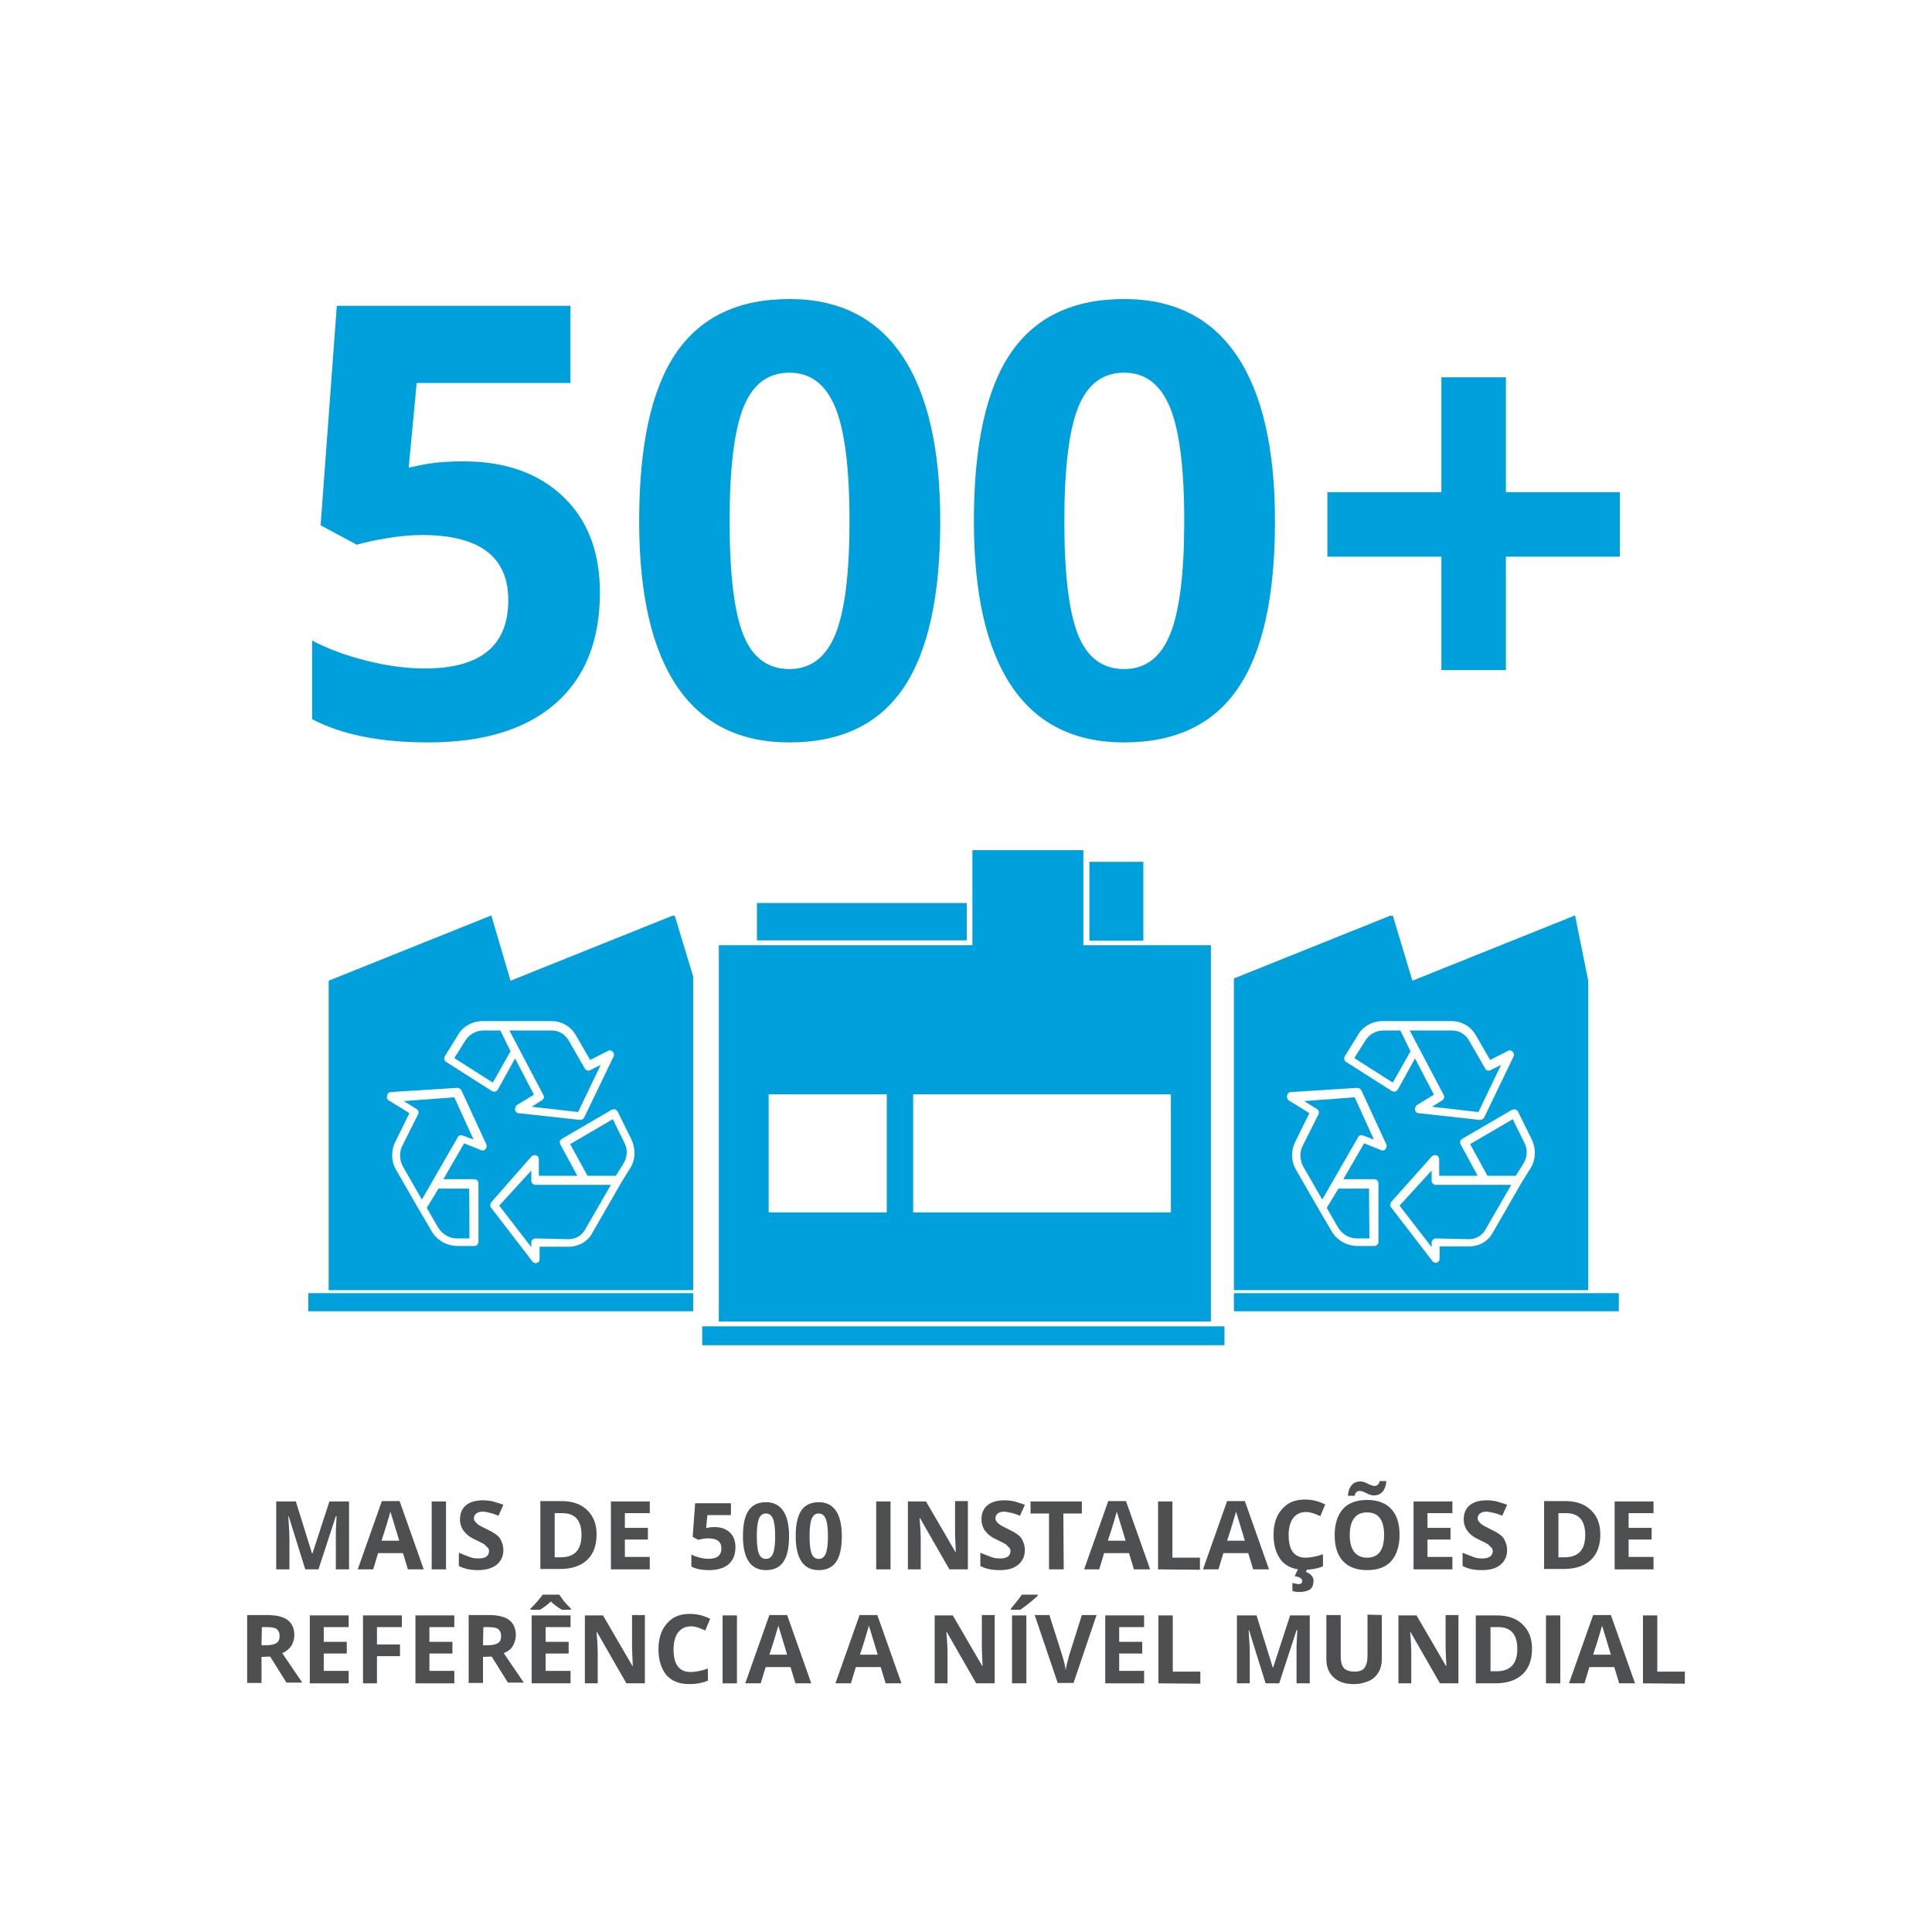
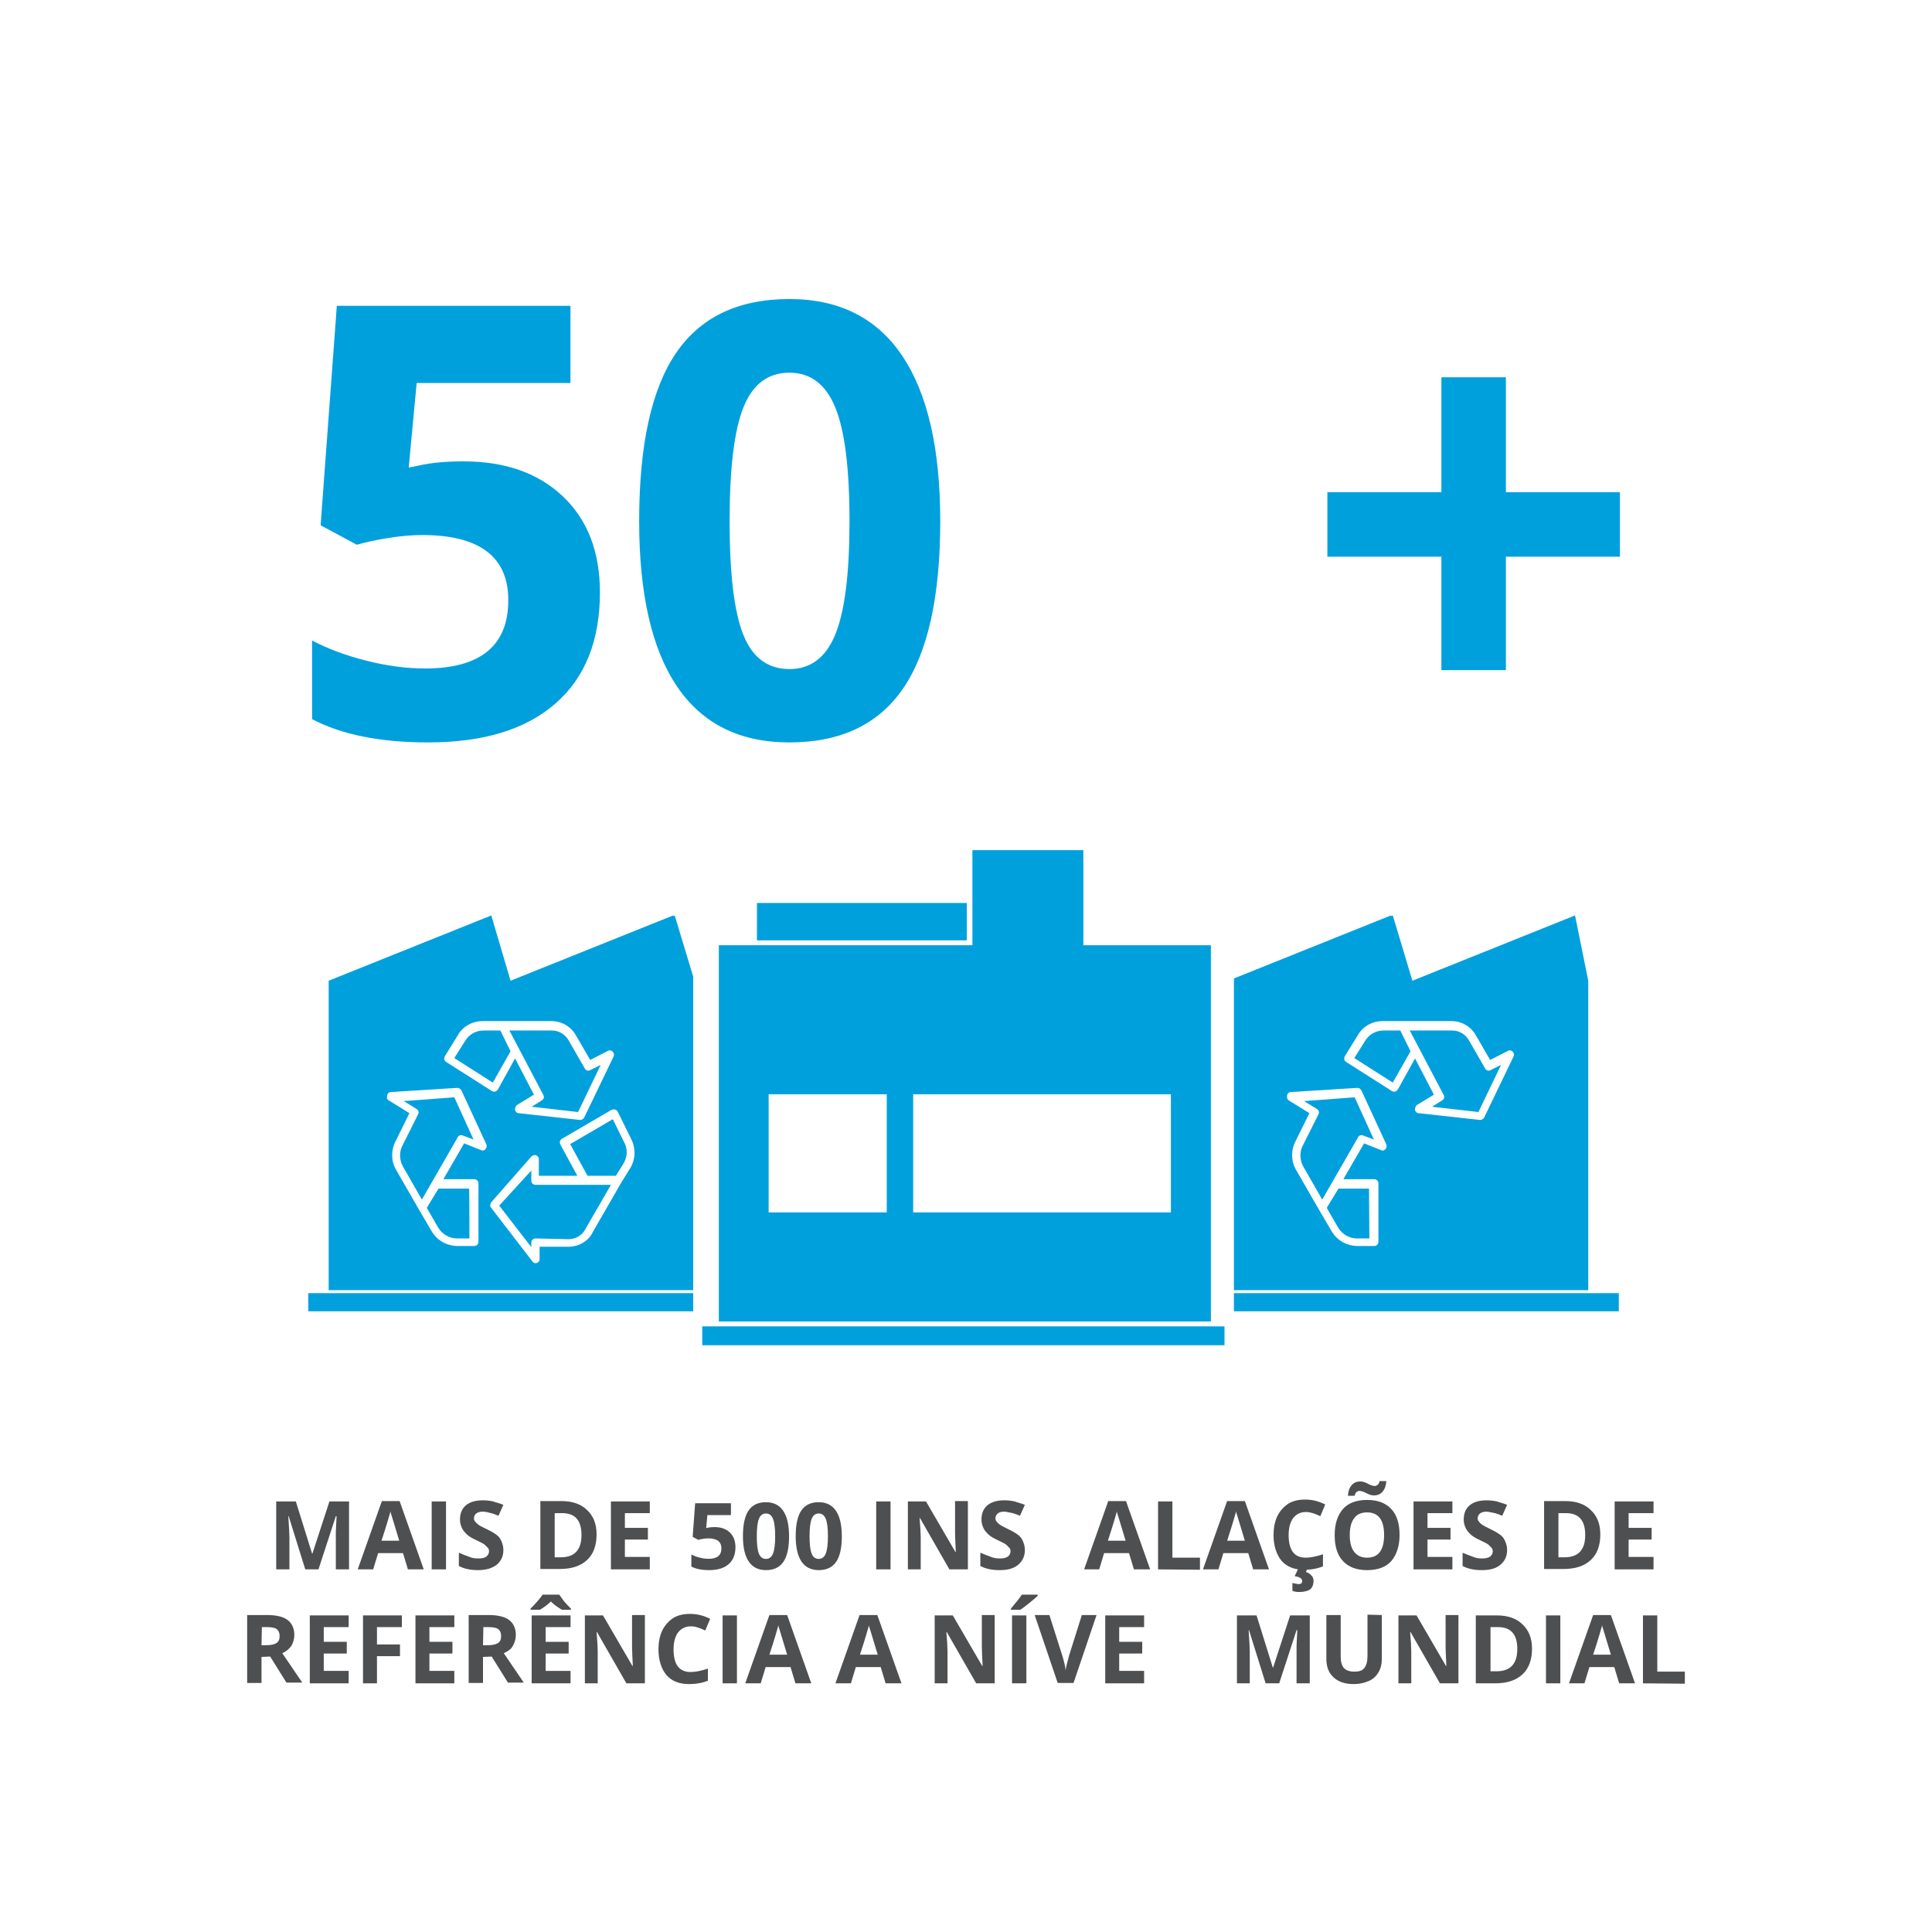
<svg xmlns="http://www.w3.org/2000/svg" version="1.0" id="Referenzanlagen" x="0px" y="0px" viewBox="0 0 512 512" xml:space="preserve">
  <rect y="-0" fill="#FFFFFF" width="512" height="512" />
  <g>
    <g>
      <rect x="186.1" y="351.5" fill="#00A0DD" width="138.4" height="5" />
      <rect x="200.6" y="239.3" fill="#00A0DD" width="55.6" height="9.9" />
      <rect x="257.7" y="225.3" fill="#00A0DD" width="29.4" height="25.5" />
-       <rect x="288.7" y="228.4" fill="#00A0DD" width="14.3" height="20.9" />
      <path fill="#00A0DD" d="M310.3,321.3H242v-31.3h68.3V321.3z M235,321.3h-31.3    v-31.3H235V321.3z M190.5,350.2h130.4V250.5H190.5V350.2z" />
      <polygon fill="#00A0DD" points="178.8,242.6 178.5,242.8 178.4,242.6 135.3,259.9     130.2,242.6 87.1,259.9 87.1,341.9 183.7,341.9 183.7,258.8   " />
      <path fill="#FFFFFF" d="M136.5,294.2c0.1,0.4,0.5,0.8,0.9,0.8l16.3,1.8    h0.1c0.4,0,0.8-0.3,1-0.6l7.8-16.2c0.3-0.6,0-1.2-0.5-1.5    c-0.3-0.2-0.7-0.2-1,0l-4.7,2.4l-3.7-6.4    c-1.3-2.4-3.8-3.9-6.5-3.9h-18.3c-2.7,0-5.3,1.4-6.6,3.8    l-3.4,5.5c-0.3,0.5-0.2,1.2,0.3,1.5l12.1,7.7    c0.2,0.1,0.4,0.2,0.6,0.2c0.1,0,0.2,0,0.3,0    c0.3-0.1,0.5-0.3,0.7-0.5l4.6-8.3l5,9.6l-4.6,2.8    C136.6,293.3,136.4,293.8,136.5,294.2 M130.6,286.9l-10.2-6.5    l2.9-4.6c1-1.7,2.9-2.7,4.8-2.7h4.5l2.7,5.5L130.6,286.9z     M143.6,291.6c0.5-0.3,0.7-0.9,0.4-1.4l-9-17.1h11.3    c1.9,0,3.6,1.1,4.5,2.8L155,283.2c0.3,0.5,0.9,0.7,1.4,0.4    l2.8-1.4l-6,12.5l-12.3-1.4L143.6,291.6z" />
      <path fill="#FFFFFF" d="M157.1,326.5l7.6-13.2l2.3-3.7    c1.5-2.4,1.5-5.4,0.2-7.9l-3.5-7.1c-0.3-0.5-0.9-0.8-1.5-0.5h-0.1    l-13.2,7.7c-0.5,0.3-0.7,0.9-0.4,1.5l4.5,8.3h-10.2v-4.4    c0-0.6-0.5-1.1-1.1-1.1c-0.3,0-0.6,0.2-0.8,0.3l-10.7,12.2    c-0.3,0.4-0.4,1-0.1,1.4l11,14.3c0.3,0.5,1.1,0.6,1.5,0.2    c0.3-0.2,0.4-0.5,0.4-0.8v-3.3h7.6    C153.4,330.4,156,328.9,157.1,326.5 M151.1,303.2l11.3-6.6l3,6.1    c1,1.8,0.9,3.9-0.2,5.7l-2,3.2h-7.5L151.1,303.2z M141.9,328.2    c-0.6,0-1.1,0.5-1.1,1.1V330.5l-8.5-11l8.5-9.3v2.7    c0,0.6,0.5,1.1,1.1,1.1h20l-6.7,11.6    c-0.8,1.7-2.6,2.8-4.5,2.8L141.9,328.2L141.9,328.2z" />
      <path fill="#FFFFFF" d="M103,291.6l5.5,3.4l-3.6,7.3    c-1.3,2.4-1.3,5.3,0,7.6L111,320.5l3.4,5.8    c1.4,2.4,4,3.9,6.9,3.9h4.4c0.6,0,1.1-0.5,1.1-1.1v-15.5    c0-0.6-0.5-1.1-1.1-1.1h-8.2l5.5-9.5l4.5,1.8    c0.6,0.3,1.2-0.1,1.4-0.7c0.1-0.3,0.1-0.6,0-0.8    l-6.6-14.3c-0.2-0.4-0.6-0.7-1.1-0.7l-17.6,1.1    c-0.6,0-1.1,0.6-1,1.2C102.4,291.1,102.7,291.4,103,291.6L103,291.6    z M124.4,328.2h-3.3c-2,0-3.9-1.1-5-2.9l-3-5.2l3.1-5.1h8.1    C124.4,315,124.4,328.2,124.4,328.2z M120.4,290.8L125.5,302    l-2.9-1.1c-0.5-0.2-1.1,0-1.3,0.5l-9.5,16.5l-5.1-8.9    c-0.9-1.8-0.9-3.9,0-5.5l4.1-8.2c0.3-0.5,0.1-1.1-0.4-1.4    l-3.4-2.1L120.4,290.8z" />
      <rect x="81.7" y="342.7" fill="#00A0DD" width="102" height="4.8" />
      <polygon fill="#00A0DD" points="417.4,242.6 374.3,259.9 369.1,242.6     368.7,242.8 368.6,242.6 327,259.3 327,341.9 420.9,341.9     420.9,259.9   " />
      <path fill="#FFFFFF" d="M375,294.2c0.1,0.4,0.5,0.8,0.9,0.8l16.3,1.8h0.1    c0.4,0,0.8-0.3,1-0.6l7.8-16.2c0.3-0.6,0-1.2-0.5-1.5    c-0.3-0.2-0.7-0.2-1,0l-4.7,2.4l-3.7-6.4    c-1.3-2.4-3.8-3.9-6.5-3.9h-18.3c-2.7,0-5.3,1.4-6.6,3.8    l-3.4,5.5c-0.3,0.5-0.2,1.2,0.3,1.5l12.1,7.7    c0.2,0.1,0.4,0.2,0.6,0.2c0.1,0,0.2,0,0.3,0    c0.3-0.1,0.5-0.3,0.7-0.5l4.6-8.3l5,9.6l-4.6,2.8    C375.1,293.3,374.9,293.8,375,294.2 M369.1,286.9l-10.2-6.5l2.9-4.6    c1-1.7,2.9-2.7,4.8-2.7h4.5l2.7,5.5L369.1,286.9z M382.2,291.6    c0.5-0.3,0.7-0.9,0.4-1.4l-9-17.1h11.3c1.9,0,3.6,1.1,4.5,2.8    l4.2,7.3c0.3,0.5,0.9,0.7,1.4,0.4l2.8-1.4l-6,12.5L379.5,293.3    L382.2,291.6z" />
-       <path fill="#FFFFFF" d="M395.7,326.5l7.6-13.2l2.3-3.7    c1.5-2.4,1.5-5.4,0.2-7.9l-3.5-7.1c-0.3-0.5-0.9-0.8-1.5-0.5h-0.1    L387.5,301.8c-0.5,0.3-0.7,0.9-0.4,1.5l4.5,8.3h-10.2v-4.4    c0-0.6-0.5-1.1-1.1-1.1c-0.3,0-0.6,0.2-0.8,0.3l-10.8,12.1    c-0.3,0.4-0.4,1-0.1,1.4l11,14.3c0.3,0.5,1.1,0.6,1.5,0.2    c0.3-0.2,0.4-0.5,0.4-0.8v-3.3h7.6    C392,330.4,394.5,328.9,395.7,326.5 M389.6,303.2l11.3-6.6l3,6.1    c1,1.8,0.9,3.9-0.2,5.7l-2,3.2h-7.5L389.6,303.2z M380.5,328.2    c-0.6,0-1.1,0.5-1.1,1.1V330.5l-8.5-11l8.5-9.3v2.7    c0,0.6,0.5,1.1,1.1,1.1h20l-6.7,11.6    c-0.8,1.7-2.6,2.8-4.5,2.8L380.5,328.2L380.5,328.2z" />
      <path fill="#FFFFFF" d="M341.5,291.6l5.5,3.4l-3.6,7.3    c-1.3,2.4-1.3,5.3,0,7.6L349.5,320.5l3.4,5.8    c1.4,2.4,4,3.9,6.9,3.9h4.4c0.6,0,1.1-0.5,1.1-1.1v-15.5    c0-0.6-0.5-1.1-1.1-1.1H356l5.5-9.5l4.5,1.8    c0.6,0.3,1.2-0.1,1.4-0.7c0.1-0.3,0.1-0.6,0-0.8    l-6.6-14.3c-0.2-0.4-0.6-0.7-1.1-0.7l-17.6,1.1    c-0.6,0-1.1,0.6-1,1.2C341,291.1,341.3,291.4,341.5,291.6L341.5,291.6z     M362.9,328.2h-3.3c-2,0-3.9-1.1-5-2.9l-3-5.2l3.1-5.1h8.1    L362.9,328.2L362.9,328.2z M359,290.8l5.1,11.2l-2.9-1.1    c-0.5-0.2-1.1,0-1.3,0.5l-9.5,16.5l-5.1-8.9c-0.9-1.8-0.9-3.9,0-5.5    l4.1-8.2c0.3-0.5,0.1-1.1-0.4-1.4l-3.4-2.1L359,290.8z" />
      <rect x="327" y="342.7" fill="#00A0DD" width="102" height="4.8" />
    </g>
    <g>
      <path fill="#4E4F51" d="M80.9,415.9L76.5,401.8h-0.1    c0.2,2.9,0.3,4.8,0.3,5.7v8.4h-3.5v-18h5.2l4.3,13.8h0.1    l4.5-13.8H92.5v18H89v-8.5c0-0.4,0-0.8,0-1.4s0.1-1.9,0.2-4.2H89    l-4.6,14.1H80.9L80.9,415.9z" />
      <path fill="#4E4F51" d="M108.1,415.9l-1.3-4.3h-6.6l-1.3,4.3h-4.1    l6.4-18.1h4.7l6.4,18.1H108.1z M105.8,408.3    c-1.2-3.9-1.8-6-2-6.6c-0.2-0.5-0.3-0.9-0.3-1.2    c-0.3,1-1,3.6-2.4,7.8L105.8,408.3L105.8,408.3z" />
-       <path fill="#4E4F51" d="M114.4,415.9v-18h3.8v18H114.4z" />
+       <path fill="#4E4F51" d="M114.4,415.9v-18h3.8v18z" />
      <path fill="#4E4F51" d="M133.4,410.8c0,1.6-0.6,2.9-1.8,3.9    c-1.2,0.9-2.8,1.4-4.9,1.4c-1.9,0-3.6-0.3-5.1-1.1v-3.5    c1.2,0.5,2.3,0.9,3.1,1.2c0.8,0.3,1.6,0.3,2.3,0.3    c0.8,0,1.5-0.2,1.9-0.5s0.7-0.8,0.7-1.4    c0-0.3-0.1-0.7-0.3-0.9c-0.3-0.3-0.5-0.5-0.8-0.8    s-1.2-0.7-2.4-1.3c-1.1-0.5-1.9-1-2.4-1.5s-1-1-1.3-1.7    s-0.5-1.3-0.5-2.2c0-1.6,0.5-2.9,1.6-3.8s2.6-1.3,4.5-1.3    c0.9,0,1.8,0.1,2.7,0.3c0.8,0.3,1.8,0.5,2.7,0.9    l-1.3,2.9c-0.9-0.4-1.8-0.7-2.4-0.8    c-0.6-0.2-1.3-0.3-1.8-0.3c-0.8,0-1.3,0.2-1.7,0.5    s-0.6,0.8-0.6,1.3c0,0.3,0.1,0.6,0.3,0.8    c0.2,0.3,0.4,0.5,0.8,0.8c0.3,0.3,1.2,0.7,2.4,1.3    c1.7,0.8,2.9,1.6,3.4,2.4S133.4,409.6,133.4,410.8z" />
      <path fill="#4E4F51" d="M158.1,406.6c0,2.9-0.8,5.2-2.5,6.8    c-1.7,1.6-4.1,2.4-7.3,2.4h-5.1v-18h5.6    c2.9,0,5.2,0.8,6.8,2.4C157.2,401.7,158.1,403.8,158.1,406.6z     M154.1,406.8c0-3.9-1.7-5.8-5.1-5.8h-2v11.7h1.6    C152.3,412.7,154.1,410.7,154.1,406.8z" />
      <path fill="#4E4F51" d="M172.2,415.9h-10.3v-18h10.3v3.1h-6.6v3.9h6.1v3.1    h-6.1v4.6h6.6V415.9z" />
      <path fill="#4E4F51" d="M232.2,415.9v-18H236v18H232.2z" />
      <path fill="#4E4F51" d="M256.5,415.9h-4.9l-7.8-13.6h-0.1    C243.9,404.7,244,406.4,244,407.4v8.5h-3.4v-18h4.8l7.8,13.4h0.1    c-0.1-2.4-0.2-4-0.2-5v-8.5h3.4L256.5,415.9L256.5,415.9z" />
      <path fill="#4E4F51" d="M271.6,410.8c0,1.6-0.6,2.9-1.8,3.9    s-2.8,1.4-4.9,1.4c-1.9,0-3.6-0.3-5.1-1.1v-3.5    c1.2,0.5,2.3,0.9,3.1,1.2s1.6,0.3,2.3,0.3    c0.8,0,1.5-0.2,1.9-0.5s0.7-0.8,0.7-1.4    c0-0.3-0.1-0.7-0.3-0.9c-0.3-0.3-0.5-0.5-0.8-0.8    s-1.2-0.7-2.4-1.3c-1.1-0.5-1.9-1-2.4-1.5s-1-1-1.3-1.7    s-0.5-1.3-0.5-2.2c0-1.6,0.5-2.9,1.6-3.8s2.6-1.3,4.5-1.3    c0.9,0,1.8,0.1,2.7,0.3c0.8,0.3,1.8,0.5,2.7,0.9    l-1.3,2.9c-0.9-0.4-1.8-0.7-2.4-0.8s-1.3-0.3-1.8-0.3    c-0.8,0-1.3,0.2-1.7,0.5c-0.4,0.3-0.6,0.8-0.6,1.3    c0,0.3,0.1,0.6,0.3,0.8c0.2,0.3,0.4,0.5,0.8,0.8    s1.2,0.7,2.4,1.3c1.7,0.8,2.9,1.6,3.4,2.4    S271.6,409.6,271.6,410.8z" />
-       <path fill="#4E4F51" d="M281.9,415.9H278v-14.8h-4.9v-3.2h13.6v3.2h-4.9    L281.9,415.9L281.9,415.9z" />
      <path fill="#4E4F51" d="M300.5,415.9l-1.3-4.3h-6.6l-1.3,4.3h-4l6.4-18.1    h4.7l6.4,18.1H300.5z M298.3,408.3c-1.2-3.9-1.8-6-2-6.6    c-0.2-0.5-0.3-0.9-0.3-1.2c-0.3,1-1,3.6-2.4,7.8L298.3,408.3    L298.3,408.3z" />
      <path fill="#4E4F51" d="M306.9,415.9v-18h3.8v14.9h7.3v3.2L306.9,415.9    L306.9,415.9z" />
      <path fill="#4E4F51" d="M332.1,415.9l-1.3-4.3h-6.6l-1.3,4.3h-4.1    l6.4-18.1h4.7l6.4,18.1H332.1z M329.9,408.3    c-1.2-3.9-1.8-6-2-6.6c-0.2-0.5-0.3-0.9-0.3-1.2    c-0.3,1-1,3.6-2.4,7.8L329.9,408.3L329.9,408.3z" />
      <path fill="#4E4F51" d="M346.1,400.7c-1.4,0-2.5,0.5-3.4,1.6    c-0.8,1.1-1.2,2.6-1.2,4.5c0,4,1.5,6,4.5,6c1.3,0,2.8-0.3,4.6-0.9    v3.2c-1.5,0.6-3.1,0.9-5,0.9c-2.6,0-4.6-0.8-6-2.4    C338.3,412,337.5,409.7,337.5,406.8c0-1.8,0.3-3.5,1-5    c0.7-1.4,1.7-2.5,2.9-3.3c1.3-0.8,2.8-1.1,4.5-1.1    c1.8,0,3.5,0.4,5.3,1.3l-1.3,3.1c-0.7-0.3-1.3-0.6-2-0.8    S346.8,400.7,346.1,400.7z M348.1,418.9c0,1-0.3,1.8-0.9,2.3    c-0.6,0.4-1.6,0.7-2.9,0.7c-0.7,0-1.3-0.1-1.8-0.3v-2.1    c0.3,0.1,0.5,0.1,0.9,0.2s0.7,0.1,0.8,0.1    c0.6,0,0.9-0.3,0.9-0.8c0-0.7-0.7-1.1-2-1.3L344,415.8h2.4    l-0.3,0.8c0.6,0.2,1.1,0.5,1.4,0.9    C347.9,417.8,348.1,418.4,348.1,418.9z" />
      <path fill="#4E4F51" d="M370.9,406.8c0,2.9-0.8,5.3-2.2,6.9    c-1.4,1.6-3.6,2.4-6.4,2.4s-4.9-0.8-6.4-2.4    s-2.2-3.9-2.2-6.9s0.8-5.3,2.2-6.9    c1.4-1.6,3.6-2.4,6.4-2.4s4.9,0.8,6.4,2.4    S370.9,403.8,370.9,406.8z M360.3,395.1c-0.3,0-0.5,0.1-0.8,0.3    s-0.4,0.6-0.5,1h-1.8c0.1-1.2,0.4-2.1,1-2.8    c0.6-0.7,1.3-1,2.4-1c0.3,0,0.7,0.1,1,0.2    s0.7,0.3,0.9,0.4c0.3,0.2,0.6,0.3,0.9,0.4    s0.6,0.2,0.9,0.2s0.5-0.1,0.8-0.3c0.3-0.3,0.4-0.5,0.5-1h1.8    c-0.1,1.2-0.4,2.1-1,2.8c-0.6,0.7-1.3,1-2.4,1    c-0.3,0-0.7-0.1-1-0.2s-0.7-0.3-0.9-0.4    s-0.6-0.3-0.9-0.4S360.6,395.1,360.3,395.1z M357.7,406.8    c0,2,0.4,3.5,1.2,4.5c0.8,1,1.9,1.5,3.4,1.5c3,0,4.5-2,4.5-6s-1.5-6-4.5-6    c-1.5,0-2.7,0.5-3.4,1.5C358.1,403.3,357.7,404.8,357.7,406.8z" />
      <path fill="#4E4F51" d="M384.9,415.9h-10.3v-18h10.3v3.1h-6.6v3.9h6.1v3.1    h-6.1v4.6h6.6V415.9z" />
      <path fill="#4E4F51" d="M399.4,410.8c0,1.6-0.6,2.9-1.8,3.9    s-2.8,1.4-4.9,1.4c-1.9,0-3.6-0.3-5.1-1.1v-3.5    c1.2,0.5,2.3,0.9,3.1,1.2S392.3,413,393,413    c0.8,0,1.5-0.2,1.9-0.5s0.7-0.8,0.7-1.4    c0-0.3-0.1-0.7-0.3-0.9c-0.3-0.3-0.5-0.5-0.8-0.8    s-1.2-0.7-2.4-1.3c-1.1-0.5-1.9-1-2.4-1.5s-1-1-1.3-1.7    s-0.5-1.3-0.5-2.2c0-1.6,0.5-2.9,1.6-3.8s2.6-1.3,4.5-1.3    c0.9,0,1.8,0.1,2.7,0.3c0.8,0.3,1.8,0.5,2.7,0.9    l-1.3,2.9c-0.9-0.4-1.8-0.7-2.4-0.8s-1.3-0.3-1.8-0.3    c-0.8,0-1.3,0.2-1.7,0.5c-0.4,0.3-0.6,0.8-0.6,1.3    c0,0.3,0.1,0.6,0.3,0.8c0.2,0.3,0.4,0.5,0.8,0.8    s1.2,0.7,2.4,1.3c1.7,0.8,2.9,1.6,3.4,2.4    S399.4,409.6,399.4,410.8z" />
      <path fill="#4E4F51" d="M424.1,406.6c0,2.9-0.8,5.2-2.5,6.8    c-1.7,1.6-4.1,2.4-7.3,2.4h-5.1v-18h5.6    c2.9,0,5.2,0.8,6.8,2.4C423.2,401.7,424.1,403.8,424.1,406.6z     M420.1,406.8c0-3.9-1.7-5.8-5.1-5.8h-2v11.7h1.6    C418.3,412.7,420.1,410.7,420.1,406.8z" />
      <path fill="#4E4F51" d="M438.2,415.9h-10.3v-18h10.3v3.1h-6.6v3.9h6.1v3.1    h-6.1v4.6h6.6V415.9z" />
      <path fill="#4E4F51" d="M69.3,439.1v6.9H65.5v-18h5.2c2.4,0,4.3,0.4,5.5,1.3    S78,431.6,78,433.3c0,1.1-0.3,2-0.8,2.9    c-0.6,0.8-1.4,1.5-2.4,1.9c2.7,4,4.5,6.6,5.3,7.8h-4.2    l-4.3-6.9L69.3,439.1L69.3,439.1z M69.3,436h1.3    c1.2,0,2.1-0.2,2.7-0.6s0.8-1,0.8-1.9    c0-0.8-0.3-1.4-0.8-1.8c-0.6-0.4-1.5-0.5-2.7-0.5h-1.2    L69.3,436L69.3,436z" />
      <path fill="#4E4F51" d="M92.5,446.1H82.1v-18h10.3v3.1h-6.6v3.9h6.1v3.1    h-6.1v4.6h6.6v3.3H92.5z" />
      <path fill="#4E4F51" d="M100,446.1h-3.8v-18H106.5v3.1h-6.6v4.6H106v3.1h-6.1    v7.2H100V446.1z" />
      <path fill="#4E4F51" d="M120.4,446.1h-10.3v-18h10.3v3.1h-6.6v3.9h6.1v3.1    h-6.1v4.6h6.6V446.1z" />
      <path fill="#4E4F51" d="M128,439.1v6.9h-3.8v-18h5.2c2.4,0,4.3,0.4,5.5,1.3    s1.8,2.3,1.8,4c0,1.1-0.3,2-0.8,2.9s-1.4,1.5-2.4,1.9    c2.7,4,4.5,6.6,5.3,7.8h-4.2l-4.3-6.9L128,439.1L128,439.1z     M128,436h1.3c1.2,0,2.1-0.2,2.7-0.6s0.8-1,0.8-1.9    c0-0.8-0.3-1.4-0.8-1.8c-0.6-0.4-1.5-0.5-2.7-0.5h-1.2L128,436    L128,436z" />
      <path fill="#4E4F51" d="M148.9,426.6c-1.3-0.8-2.3-1.5-2.9-2.2    c-0.7,0.7-1.6,1.4-2.9,2.2h-2.5v-0.3c1.5-1.5,2.6-2.8,3.2-3.7    h4.4c0.3,0.4,0.7,1,1.3,1.8c0.7,0.8,1.3,1.4,1.8,1.9    v0.3L148.9,426.6L148.9,426.6z M151.2,446.1h-10.3v-18h10.3v3.1    h-6.6v3.9h6.1v3.1h-6.1v4.6h6.6V446.1z" />
      <path fill="#4E4F51" d="M170.9,446.1H166l-7.8-13.6h-0.1    c0.2,2.4,0.3,4.1,0.3,5.1v8.5H155v-18h4.8l7.8,13.4h0.1    c-0.1-2.4-0.2-4-0.2-5v-8.5h3.4L170.9,446.1L170.9,446.1z" />
      <path fill="#4E4F51" d="M183.1,431c-1.4,0-2.5,0.5-3.4,1.6    c-0.8,1.1-1.2,2.6-1.2,4.5c0,4,1.5,6,4.5,6c1.3,0,2.8-0.3,4.6-0.9    v3.2c-1.5,0.6-3.1,0.9-5,0.9c-2.6,0-4.6-0.8-6-2.4    c-1.3-1.6-2.1-3.9-2.1-6.8c0-1.8,0.3-3.5,1-5    c0.7-1.4,1.7-2.5,2.9-3.3c1.3-0.8,2.8-1.1,4.5-1.1    c1.8,0,3.5,0.4,5.3,1.3l-1.3,3.1c-0.7-0.3-1.3-0.6-2-0.8    C184.4,431.1,183.7,431,183.1,431z" />
      <path fill="#4E4F51" d="M191.5,446.1v-18h3.8v18H191.5z" />
      <path fill="#4E4F51" d="M210.8,446.1L209.5,441.8h-6.6l-1.3,4.3h-4.1    l6.4-18.1h4.7l6.4,18.1H210.8z M208.6,438.5    c-1.2-3.9-1.8-6-2-6.6c-0.2-0.5-0.3-0.9-0.3-1.2    c-0.3,1-1,3.6-2.4,7.8L208.6,438.5L208.6,438.5z" />
      <path fill="#4E4F51" d="M234.7,446.1l-1.3-4.3h-6.6l-1.3,4.3h-4.1    l6.4-18.1h4.7l6.4,18.1H234.7z M232.6,438.5    c-1.2-3.9-1.8-6-2-6.6c-0.2-0.5-0.3-0.9-0.3-1.2    c-0.3,1-1,3.6-2.4,7.8L232.6,438.5L232.6,438.5z" />
      <path fill="#4E4F51" d="M263.6,446.1h-4.9l-7.8-13.6h-0.1    c0.2,2.4,0.3,4.1,0.3,5.1v8.5h-3.4v-18h4.8l7.8,13.4h0.1    c-0.1-2.4-0.2-4-0.2-5v-8.5h3.4V446.1z" />
      <path fill="#4E4F51" d="M267.9,426.6v-0.3c1.4-1.7,2.4-2.9,2.9-3.7H275    v0.3c-0.4,0.4-1.2,1.1-2.2,1.9S271,426.2,270.4,426.6    L267.9,426.6L267.9,426.6z M268.2,446.1v-18H272v18H268.2z" />
      <path fill="#4E4F51" d="M286.7,428h3.9l-6.1,18h-4.2l-6.1-18h3.9    l3.4,10.7c0.2,0.7,0.4,1.3,0.6,2.2    c0.2,0.8,0.3,1.4,0.3,1.8c0.1-0.8,0.4-2.1,0.9-3.9    L286.7,428z" />
      <path fill="#4E4F51" d="M303.2,446.1h-10.3v-18h10.3v3.1h-6.6v3.9h6.1v3.1    h-6.1v4.6h6.6V446.1z" />
-       <path fill="#4E4F51" d="M307,446.1v-18h3.8v14.9h7.3v3.2L307,446.1L307,446.1z" />
      <path fill="#4E4F51" d="M335.4,446.1L331,432h-0.1    c0.2,2.9,0.3,4.8,0.3,5.7v8.4h-3.4v-18H333l4.3,13.8h0.1    l4.5-13.8h5.2v18h-3.5v-8.5c0-0.4,0-0.8,0-1.4s0.1-1.9,0.2-4.2h-0.2    L339,446.1H335.4L335.4,446.1z" />
      <path fill="#4E4F51" d="M366.2,428v11.7c0,1.3-0.3,2.5-0.9,3.5    s-1.4,1.8-2.6,2.3s-2.4,0.8-3.9,0.8    c-2.4,0-4.1-0.6-5.4-1.8c-1.3-1.2-1.9-2.8-1.9-4.9    v-11.6h3.8v11c0,1.4,0.3,2.4,0.8,3s1.5,1,2.8,1s2.2-0.3,2.7-1    s0.8-1.7,0.8-3.1v-11L366.2,428L366.2,428z" />
      <path fill="#4E4F51" d="M386.5,446.1h-4.9l-7.8-13.6h-0.1    C373.9,434.9,374,436.6,374,437.6v8.5h-3.4v-18h4.8l7.8,13.4h0.1    c-0.1-2.4-0.2-4-0.2-5v-8.5h3.4L386.5,446.1L386.5,446.1z" />
      <path fill="#4E4F51" d="M406,436.9c0,2.9-0.8,5.2-2.5,6.8    c-1.7,1.6-4.1,2.4-7.3,2.4h-5.1v-18h5.6    c2.9,0,5.2,0.8,6.8,2.4C405.1,432,406,434.1,406,436.9z     M402.1,437c0-3.9-1.7-5.8-5.1-5.8h-2v11.7h1.6    C400.2,442.9,402.1,441,402.1,437z" />
      <path fill="#4E4F51" d="M409.7,446.1v-18H413.5v18H409.7z" />
      <path fill="#4E4F51" d="M429.1,446.1l-1.3-4.3h-6.6l-1.3,4.3h-4.1    l6.4-18.1h4.7l6.4,18.1H429.1z M426.9,438.5    c-1.2-3.9-1.8-6-2-6.6c-0.2-0.5-0.3-0.9-0.3-1.2    c-0.3,1-1,3.6-2.4,7.8L426.9,438.5L426.9,438.5z" />
      <path fill="#4E4F51" d="M435.4,446.1v-18h3.8v14.9h7.3v3.2L435.4,446.1    L435.4,446.1z" />
    </g>
  </g>
  <g>
    <g>
      <path fill="#00A0DD" d="M381.982,147.529h-30.214V130.431h30.214V99.983h17.098v30.448h30.214    v17.098h-30.214v30.058h-17.098V147.529z" />
    </g>
    <g>
      <path fill="#00A0DD" d="M122.836,122.268c11.034,0,19.817,3.097,26.349,9.291    c6.531,6.195,9.798,14.678,9.798,25.452c0,12.752-3.931,22.563-11.789,29.433    c-7.86,6.87-19.102,10.306-33.727,10.306c-12.7,0-22.953-2.056-30.761-6.168    v-20.845c4.111,2.186,8.9,3.969,14.365,5.348    c5.465,1.38,10.644,2.069,15.536,2.069c14.729,0,22.094-6.037,22.094-18.113    c0-11.502-7.625-17.254-22.875-17.254c-2.759,0-5.804,0.273-9.134,0.82    c-3.331,0.547-6.039,1.132-8.12,1.757l-9.603-5.153l4.294-58.164h61.911v20.455    H110.422l-2.108,22.407l2.733-0.547C114.221,122.633,118.151,122.268,122.836,122.268    z" />
      <path fill="#00A0DD" d="M249.175,138.117c0,19.935-3.267,34.691-9.798,44.267    c-6.532,9.577-16.59,14.365-30.175,14.365c-13.168,0-23.097-4.944-29.785-14.834    c-6.688-9.889-10.032-24.488-10.032-43.799c0-20.143,3.252-34.989,9.759-44.54    c6.506-9.551,16.524-14.326,30.058-14.326c13.167,0,23.122,4.997,29.863,14.99    C245.804,104.234,249.175,118.86,249.175,138.117z M193.353,138.117    c0,14.002,1.21,24.034,3.63,30.097c2.42,6.064,6.492,9.095,12.218,9.095    c5.621,0,9.681-3.071,12.179-9.213c2.498-6.141,3.747-16.134,3.747-29.98    c0-14.001-1.262-24.058-3.786-30.175c-2.525-6.115-6.571-9.174-12.14-9.174    c-5.674,0-9.733,3.058-12.179,9.174    C194.575,114.059,193.353,124.116,193.353,138.117z" />
-       <path fill="#00A0DD" d="M337.883,138.117c0,19.935-3.267,34.691-9.798,44.267    c-6.532,9.577-16.59,14.365-30.175,14.365c-13.168,0-23.098-4.944-29.785-14.834    c-6.688-9.889-10.032-24.488-10.032-43.799c0-20.143,3.252-34.989,9.759-44.54    c6.506-9.551,16.524-14.326,30.058-14.326c13.167,0,23.121,4.997,29.863,14.99    C334.513,104.234,337.883,118.86,337.883,138.117z M282.062,138.117    c0,14.002,1.21,24.034,3.63,30.097c2.42,6.064,6.492,9.095,12.218,9.095    c5.621,0,9.681-3.071,12.179-9.213c2.498-6.141,3.747-16.134,3.747-29.98    c0-14.001-1.262-24.058-3.786-30.175c-2.526-6.115-6.571-9.174-12.14-9.174    c-5.674,0-9.733,3.058-12.179,9.174C283.283,114.059,282.062,124.116,282.062,138.117z    " />
    </g>
  </g>
  <g>
    <path fill="#4E4F51" d="M189.365,404.69c1.69,0,3.036,0.474,4.037,1.423   c1.001,0.949,1.501,2.249,1.501,3.899c0,1.953-0.602,3.456-1.806,4.509   c-1.204,1.052-2.926,1.579-5.167,1.579c-1.946,0-3.516-0.315-4.712-0.945v-3.193   c0.63,0.335,1.363,0.608,2.201,0.82c0.837,0.211,1.631,0.317,2.38,0.317   c2.256,0,3.385-0.925,3.385-2.775c0-1.762-1.168-2.643-3.504-2.643   c-0.423,0-0.889,0.042-1.399,0.126c-0.51,0.083-0.925,0.173-1.244,0.269   l-1.471-0.789l0.658-8.91h9.484v3.134h-6.243l-0.323,3.433l0.419-0.084   C188.046,404.746,188.647,404.69,189.365,404.69z" />
    <path fill="#4E4F51" d="M209.111,407.118c0,3.054-0.5,5.314-1.501,6.781   c-1.001,1.467-2.542,2.201-4.623,2.201c-2.017,0-3.538-0.757-4.563-2.272   c-1.025-1.515-1.537-3.751-1.537-6.71c0-3.086,0.498-5.36,1.495-6.823   c0.997-1.463,2.532-2.195,4.605-2.195c2.017,0,3.542,0.765,4.575,2.296   C208.595,401.928,209.111,404.168,209.111,407.118z M200.56,407.118   c0,2.145,0.185,3.682,0.556,4.611c0.371,0.929,0.995,1.393,1.872,1.393   c0.861,0,1.483-0.47,1.866-1.411s0.574-2.472,0.574-4.593   c0-2.145-0.193-3.685-0.58-4.622c-0.387-0.937-1.007-1.406-1.86-1.406   c-0.869,0-1.491,0.469-1.866,1.406C200.747,403.433,200.56,404.974,200.56,407.118z" />
    <path fill="#4E4F51" d="M223.093,407.118c0,3.054-0.501,5.314-1.501,6.781   c-1.001,1.467-2.541,2.201-4.622,2.201c-2.017,0-3.539-0.757-4.563-2.272   c-1.025-1.515-1.536-3.751-1.536-6.71c0-3.086,0.498-5.36,1.494-6.823   c0.997-1.463,2.532-2.195,4.605-2.195c2.017,0,3.542,0.765,4.574,2.296   C222.576,401.928,223.093,404.168,223.093,407.118z M214.541,407.118   c0,2.145,0.186,3.682,0.557,4.611c0.371,0.929,0.995,1.393,1.872,1.393   c0.861,0,1.483-0.47,1.866-1.411s0.574-2.472,0.574-4.593   c0-2.145-0.194-3.685-0.58-4.622c-0.387-0.937-1.006-1.406-1.859-1.406   c-0.869,0-1.491,0.469-1.866,1.406C214.729,403.433,214.541,404.974,214.541,407.118z" />
  </g>
</svg>